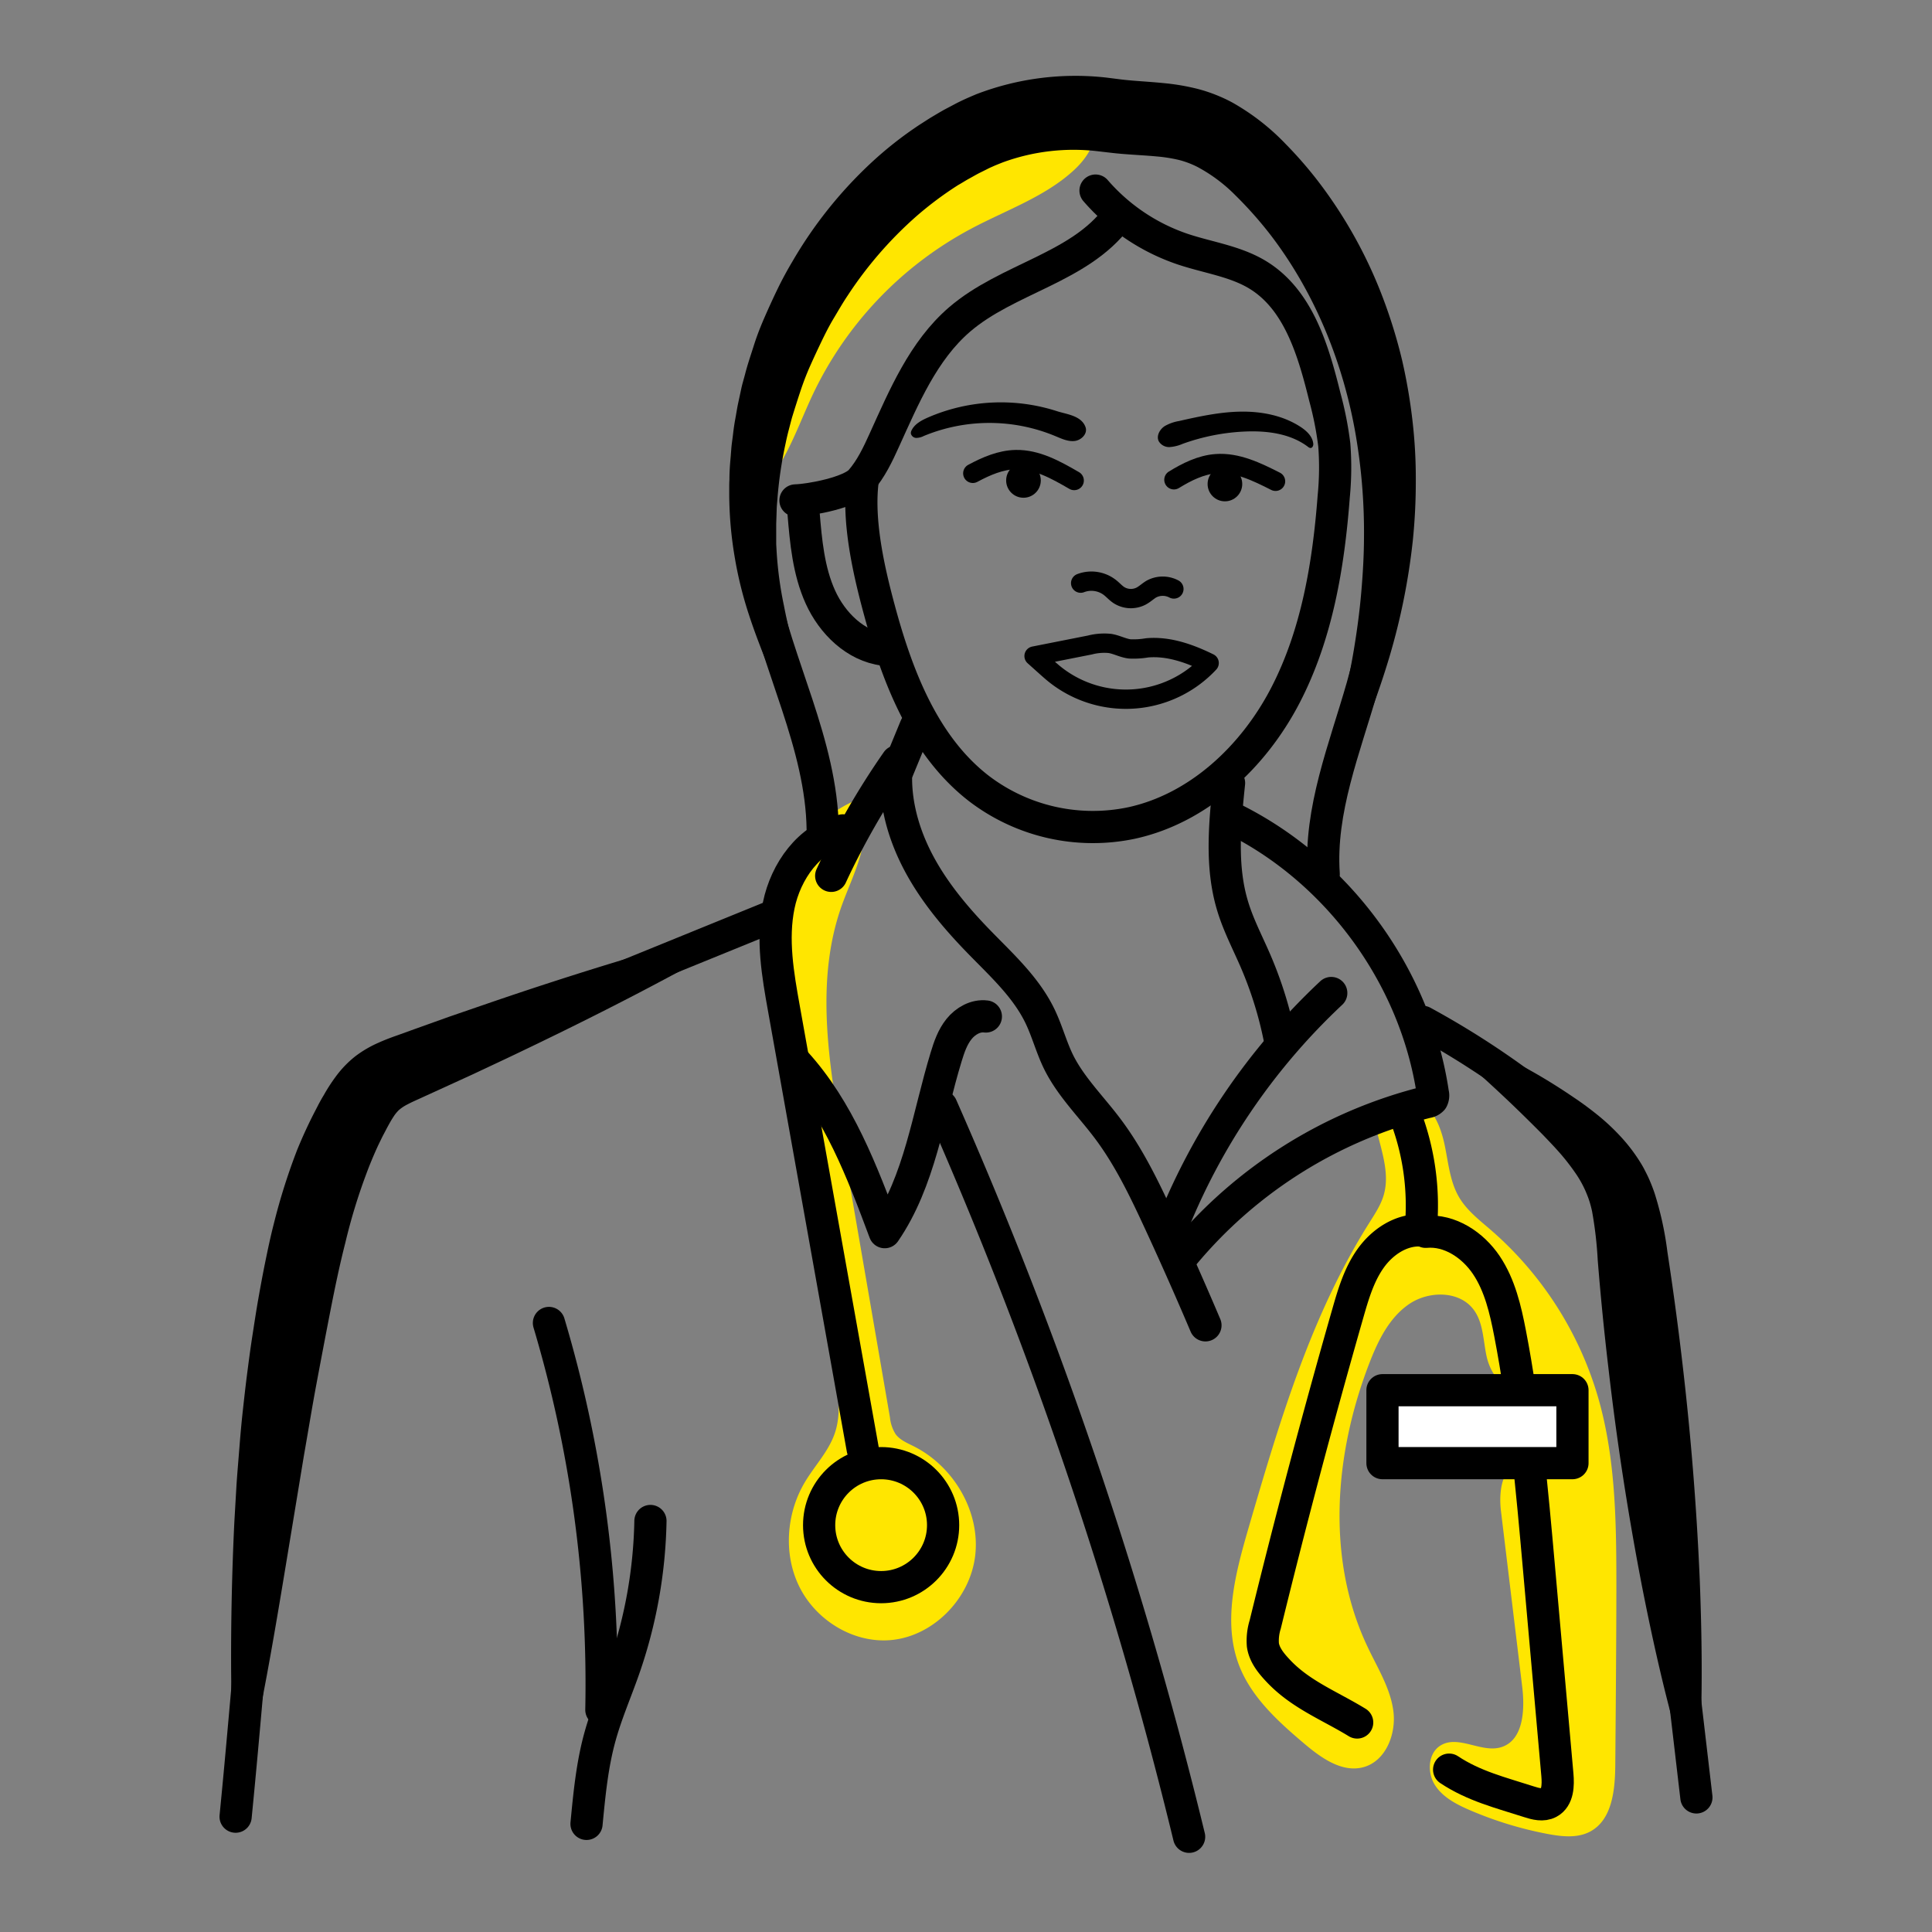
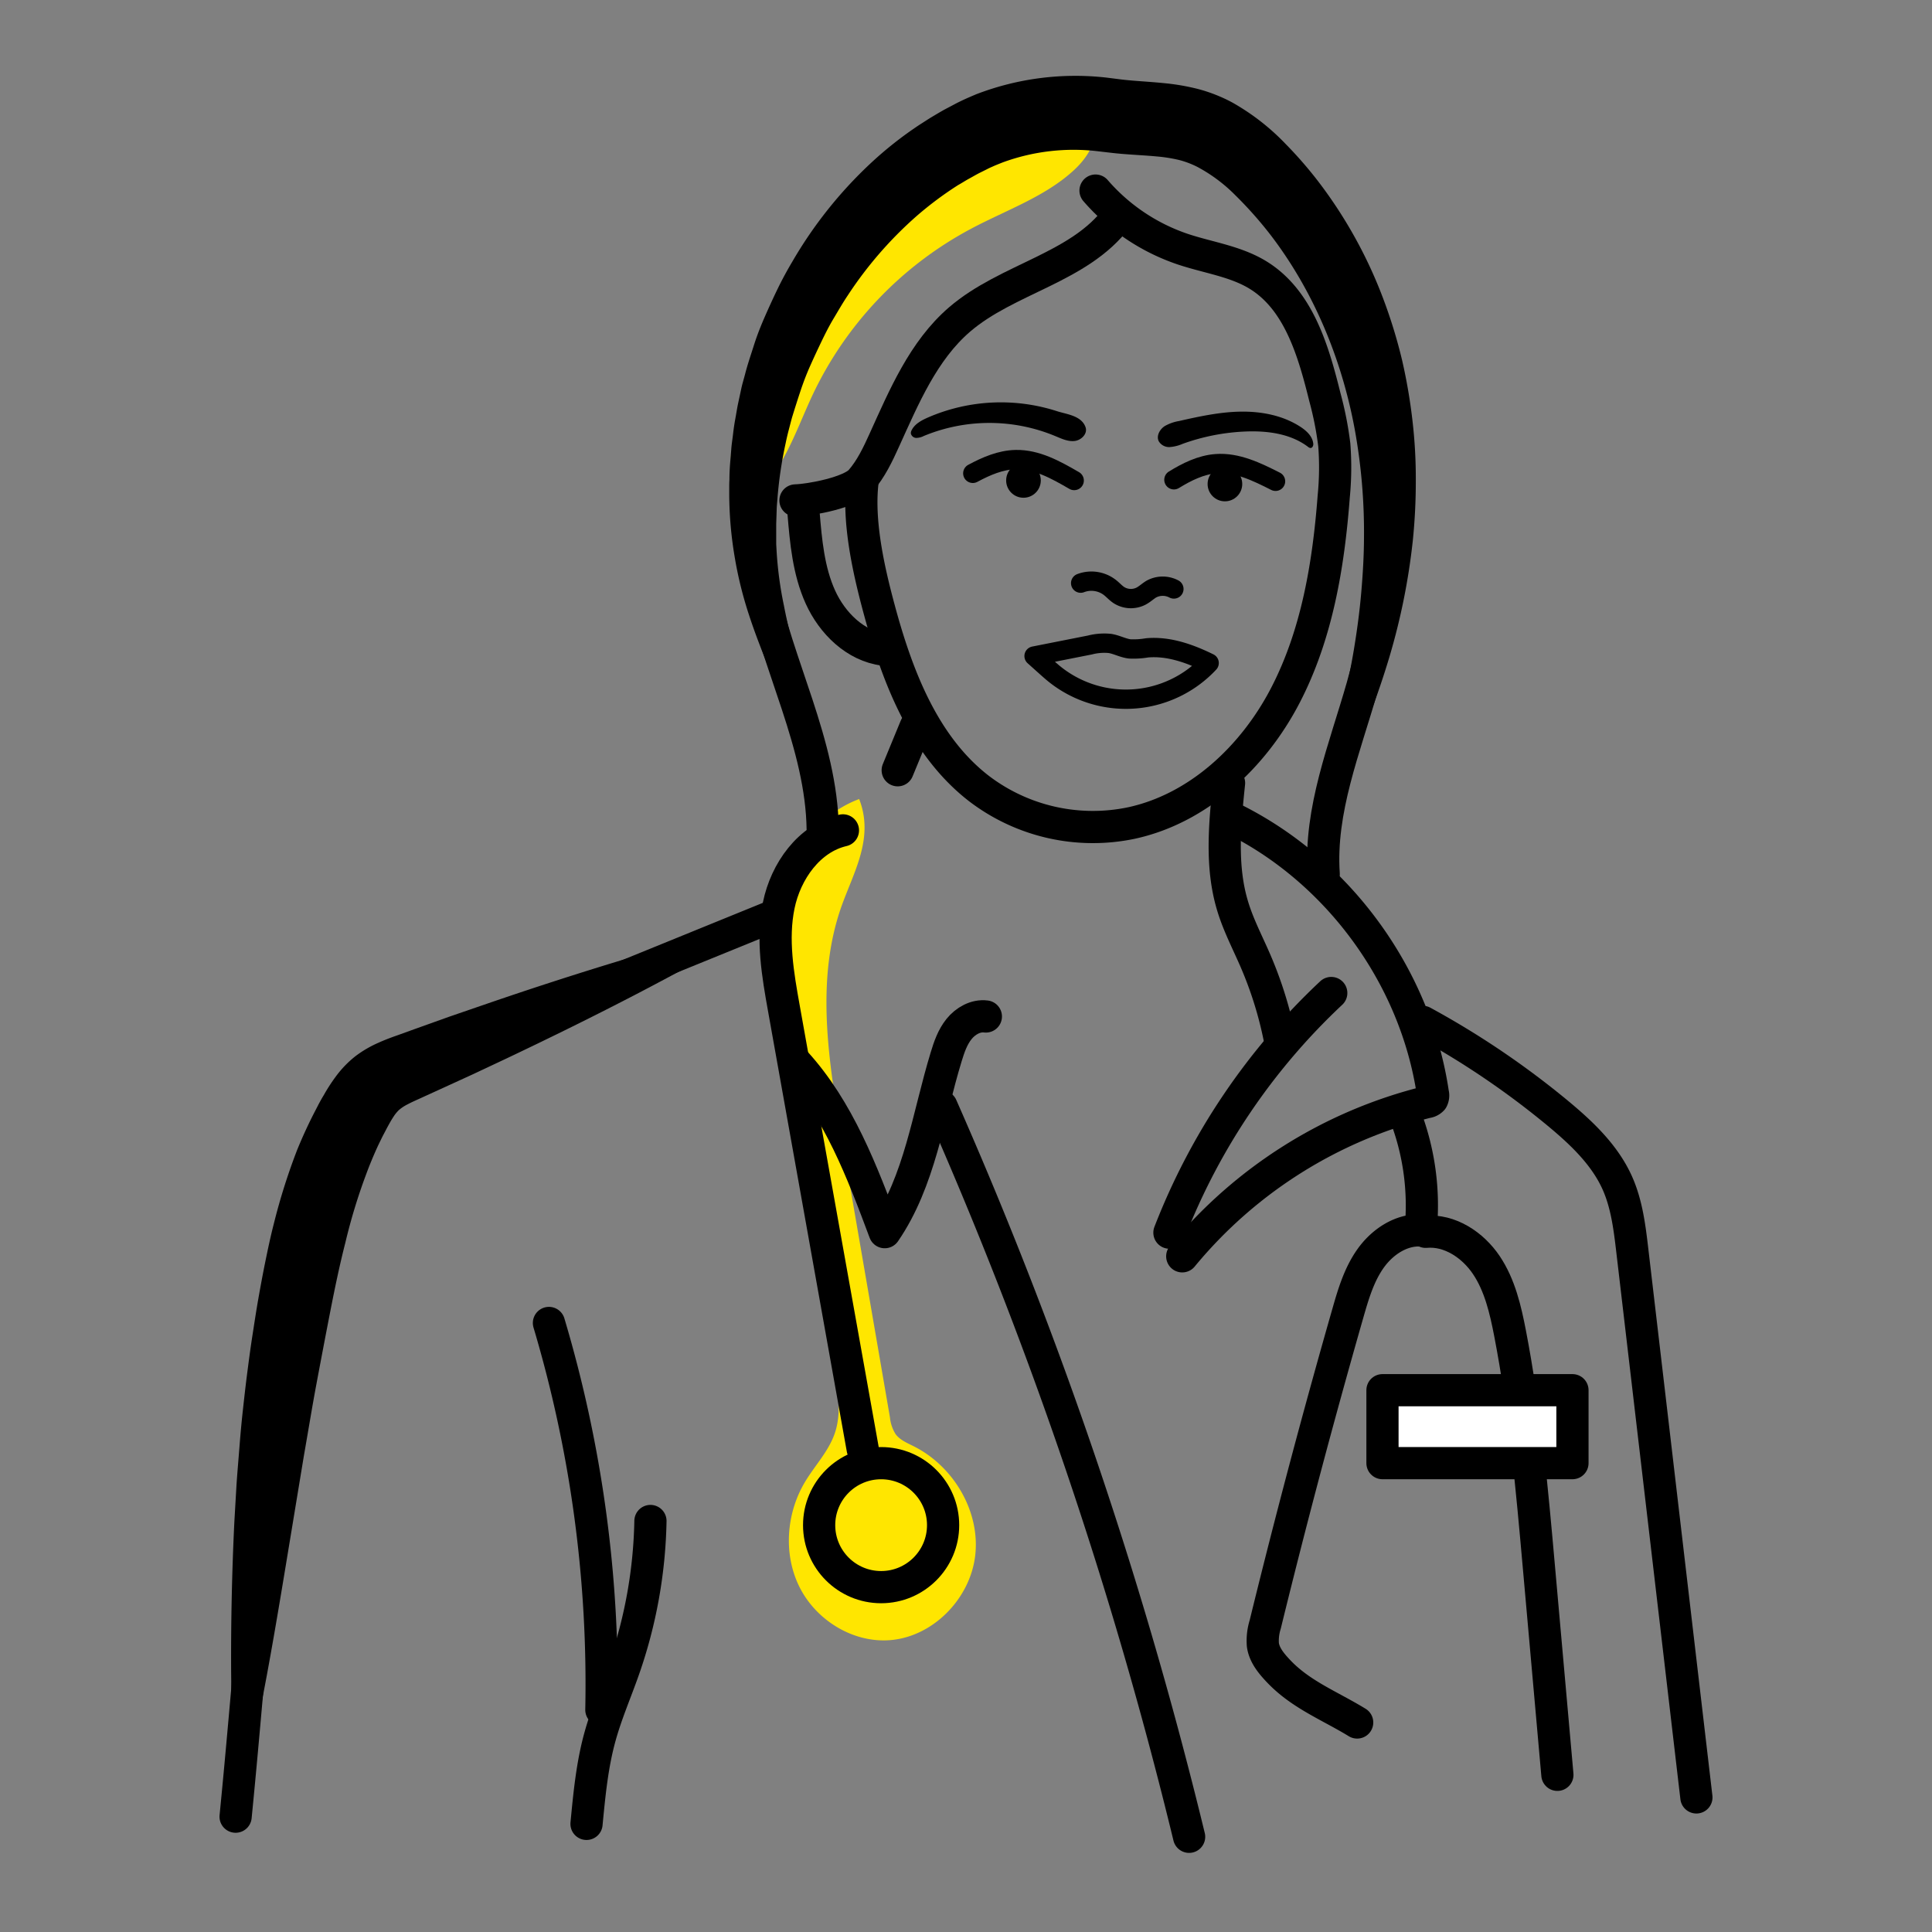
<svg xmlns="http://www.w3.org/2000/svg" id="Calque_22" data-name="Calque 22" viewBox="0 0 600 600">
  <rect x="0" y="0" width="600" height="600" fill="#808080" stroke="none" />
  <defs>
    <style>.cls-1{fill:#ffe600;}.cls-2,.cls-4{fill:none;}.cls-2,.cls-3,.cls-4{stroke:#000;stroke-linecap:round;stroke-linejoin:round;}.cls-2,.cls-3{stroke-width:10px;}.cls-3{fill:#fff;}.cls-4{stroke-width:6px;}</style>
  </defs>
  <path class="cls-1" d="M266.82,248.15c-14.72,5.49-24,20.77-26.72,36.25s0,31.33,2.66,46.82l16.38,94.27c1.14,6.53,2.25,13.39.1,19.66-1.92,5.59-6.2,10-9.24,15.08-5.82,9.71-6.78,22.38-1.76,32.53s16.13,17.21,27.44,16.65c13.76-.68,25.7-12.81,27.2-26.51s-6.84-27.61-19.16-33.77c-2-1-4.26-1.93-5.6-3.77a12,12,0,0,1-1.74-5.18q-7.49-43.47-15-86.92c-4.09-23.76-8.1-48.74-.15-71.5C265.05,270.89,271.58,260.34,266.82,248.15Z" />
-   <path class="cls-1" d="M426.76,347.13c1.27,8.09,5.27,16.25,2.94,24.1-.89,3-2.67,5.69-4.35,8.36-18.3,28.94-28.1,62.31-37.68,95.19-4,13.83-8,28.86-2.9,42.32,3.83,10,12.17,17.54,20.36,24.47,5.21,4.4,11.65,9,18.23,7.26,7-1.85,10.31-10.32,9.36-17.48s-5-13.49-8.05-20c-12.93-27.29-10.27-59.94.63-88.1,2.69-6.93,6.12-14,12.26-18.22s15.66-4.25,20.1,1.71c3,4,2.94,9.49,4,14.41s4.52,10.32,9.54,10c3.45-.2,6.7-3.13,10-2,2,.64,3.23,2.57,4.15,4.44a36.15,36.15,0,0,1,3.58,18.81,6.9,6.9,0,0,1-1,3.49c-3.32,4.63-10.35-2.18-16-1.23s-6.49,8.85-5.79,14.63l6.6,54.6c.86,7.14.38,16.54-6.49,18.7-6.09,1.92-13.21-3.82-18.73-.6-4,2.31-4.37,8.29-2,12.19s6.75,6.17,11,8a115.89,115.89,0,0,0,24.16,7.38c4.42.83,9.25,1.36,13.21-.78,6.77-3.66,7.68-12.84,7.75-20.54.15-18.29.31-36.59.34-54.89,0-19.92-.13-40.15-5.66-59.3a109.26,109.26,0,0,0-33.25-52c-3.61-3.13-7.51-6.11-9.93-10.22-2.81-4.77-3.31-10.49-4.42-15.91s-3.23-11.15-7.95-14S425.79,340.89,426.76,347.13Z" />
  <path class="cls-1" d="M227.06,141a164.25,164.25,0,0,1,46.51-84.8c12.58-12.16,27.64-22.49,44.78-26,8.3-1.71,19.41-.05,21.43,8.19,1.33,5.44-2.3,10.87-6.46,14.64-9,8.18-20.94,12.25-31.73,18a113.26,113.26,0,0,0-49.23,51.61c-5.48,11.68-9.48,25-19.86,32.67C227.28,151.23,226.82,142.17,227.06,141Z" />
  <path class="cls-2" d="M261.78,257.88c-10.52,2.44-17.77,12.71-19.94,23.29s-.28,21.52,1.63,32.14L267.92,450" />
  <path class="cls-2" d="M382.81,254.18c32.82,16.21,56.82,49.14,62.18,85.35a2.63,2.63,0,0,1-.2,1.9,2.67,2.67,0,0,1-1.63.83,143.23,143.23,0,0,0-76,47.9" />
  <path class="cls-2" d="M413.43,308.39a202,202,0,0,0-50.25,74.42" />
-   <path class="cls-2" d="M258.14,272a235.31,235.31,0,0,1,20.44-35.56c-1.29,10.57,1.46,21.36,6.34,30.82s11.81,17.71,19.23,25.34c6.94,7.14,14.51,14,18.84,23,2.18,4.52,3.46,9.44,5.66,14,3.79,7.77,10.12,13.94,15.31,20.85,6.57,8.73,11.35,18.64,15.94,28.55q7.49,16.18,14.46,32.59" />
  <path class="cls-2" d="M306.17,315.68c-3.18-.41-6.33,1.4-8.34,3.9s-3.07,5.6-4,8.67c-5.64,18.47-8.14,38.48-19.07,54.41-7-18.73-14.28-38-27.72-52.75" />
  <path class="cls-2" d="M436.19,345.88a78,78,0,0,1,5,36.23c-6.21-.26-12,3.69-15.58,8.76S420.25,402,418.54,408q-13.74,48-25.62,96.51a16.92,16.92,0,0,0-.72,6.34c.46,3.21,2.68,5.84,4.91,8.19,6.92,7.28,15.8,10.65,24.37,15.89" />
-   <path class="cls-2" d="M442.75,382.55c7.5-.69,14.67,4.1,18.86,10.35s5.93,13.8,7.36,21.2c4.62,23.95,6.79,48.29,8.95,72.59l5.74,64.5c.28,3.18.18,7.12-2.64,8.62-1.85,1-4.11.41-6.1-.23-8.78-2.83-17.18-4.87-24.88-10" />
+   <path class="cls-2" d="M442.75,382.55c7.5-.69,14.67,4.1,18.86,10.35s5.93,13.8,7.36,21.2c4.62,23.95,6.79,48.29,8.95,72.59l5.74,64.5" />
  <circle class="cls-2" cx="273.64" cy="473.65" r="19.25" />
  <path class="cls-2" d="M73.17,564.18C78.65,509,81.71,453.38,92.44,399c3.77-19.11,8.59-38.32,18.3-55.19a29.46,29.46,0,0,1,5.81-7.69c2.84-2.48,6.41-3.95,9.9-5.37L238.84,285" />
  <path class="cls-2" d="M170.48,410.86A392.12,392.12,0,0,1,186.76,531" />
  <path class="cls-2" d="M202,472.36a147.62,147.62,0,0,1-8.26,46c-2.45,7-5.43,13.82-7.41,21-2.44,8.8-3.31,18-4.18,27.06" />
  <path class="cls-2" d="M292.4,343.61a1351.94,1351.94,0,0,1,76.89,226.82" />
  <path class="cls-2" d="M441.83,317.35a262.47,262.47,0,0,1,41.68,28.15c7.48,6.18,14.82,13.05,18.78,21.92,2.94,6.61,3.82,13.93,4.66,21.12q9.95,84.84,19.88,169.66" />
  <rect class="cls-3" x="429.34" y="431.74" width="59" height="22.65" />
  <path class="cls-2" d="M381.69,243.18c-1.32,12.72-2.61,25.84,1.08,38.09,1.79,6,4.71,11.51,7.17,17.22a120.23,120.23,0,0,1,7.45,23.88" />
  <path class="cls-2" d="M267.92,149.11c-1.64,12.77,1.88,28.18,5.25,40.6,5.63,20.74,13.91,42.13,30.94,55.24a58.35,58.35,0,0,0,47.16,10.67c20.91-4.49,38-20.6,47.86-39.56s13.45-40.56,15.07-61.88a92.31,92.31,0,0,0,.18-16,105.51,105.51,0,0,0-2.92-14.82c-3.55-14.33-8.1-30.09-20.65-37.87-7.05-4.37-15.57-5.46-23.44-8.09a62.08,62.08,0,0,1-27.14-18.21" />
  <path class="cls-2" d="M346.93,67.51C335.22,83.22,312.85,86.45,298,99.22c-11.26,9.69-17.25,24-23.38,37.5-2,4.42-4.11,8.88-7.29,12.54s-15.44,6-20.29,6.15" />
  <path class="cls-2" d="M274.53,201.75c-8.87-1.08-16.08-8.21-19.76-16.35s-4.49-17.26-5.23-26.17" />
  <path class="cls-2" d="M278.79,239.21l5.58-13.54" />
  <path class="cls-2" d="M255.5,257.62c-.36-26.61-14.27-51.05-19.4-77.16-6.15-31.32.83-64.59,17-92.13,11.55-19.72,28.57-37,49.23-47.09,13.23-6.47,28.19-8.22,42.77-6.15,8.58,1.21,17.65.71,25.95,3.33,8.76,2.77,16.1,8.86,22.44,15.51C413,74.4,425,101.41,429.37,129.33s1.47,56.71-6.28,83.9c-5.46,19.17-13.37,38.34-12,58.23" />
  <circle cx="317.85" cy="149.2" r="5.38" />
  <path class="cls-4" d="M302.11,147c4.16-2.23,8.64-4.18,13.36-4.27,6.5-.13,12.5,3.23,18.13,6.5" />
  <circle cx="380.41" cy="150.31" r="5.38" />
  <path class="cls-4" d="M364.57,149c4-2.46,8.39-4.65,13.1-5,6.48-.49,12.66,2.53,18.46,5.47" />
  <path class="cls-4" d="M335.61,181.1a9.38,9.38,0,0,1,9,1.29c1,.76,1.8,1.71,2.82,2.39a6.93,6.93,0,0,0,7.05.29c1.07-.59,2-1.46,3-2.08a7.41,7.41,0,0,1,7.08-.08" />
  <path d="M337.14,132.71c.67,2-1.33,4-3.39,4.24s-4.05-.7-6-1.51a53.28,53.28,0,0,0-40.84-.05,5.39,5.39,0,0,1-2.33.61,1.75,1.75,0,0,1-1.71-1.42,2.12,2.12,0,0,1,.31-1.09c1-1.91,3.1-3,5.09-3.87a56.84,56.84,0,0,1,40-1.92C331.31,128.68,335.9,129.08,337.14,132.71Z" />
  <path d="M406.31,138.84c-5.43-4.16-12.67-5.11-19.5-4.83a65.12,65.12,0,0,0-19.53,3.83,12.4,12.4,0,0,1-4,1,3.73,3.73,0,0,1-3.44-1.84c-.78-1.65.33-3.66,1.86-4.66a13.19,13.19,0,0,1,4.43-1.58c6.31-1.43,12.69-2.82,19.16-2.92s13.11,1.17,18.54,4.69c1.88,1.22,3.71,2.9,4,5.12C408,138.39,407.44,139.71,406.31,138.84Z" />
  <path class="cls-4" d="M321.14,203.74l17.38-3.44a17.77,17.77,0,0,1,6.19-.47c2.08.34,4,1.42,6.08,1.69a24.72,24.72,0,0,0,5.42-.32c6.66-.6,13.19,1.72,19.3,4.71a35.38,35.38,0,0,1-47.7,3.69C326.55,208.61,325.32,207.49,321.14,203.74Z" />
  <path d="M73.17,565c-.52-7.73-.8-15.43-1-23.13s-.33-15.38-.39-23.07q-.11-23.06,1-46.14l.67-11.55c.26-3.86.6-7.7.9-11.56S75,441.79,75.42,438s.85-7.7,1.35-11.55,1-7.7,1.6-11.54,1.17-7.69,1.85-11.53,1.38-7.66,2.17-11.52S84,384.08,85,380.2A191,191,0,0,1,92.33,357c1.57-3.82,3.29-7.61,5.21-11.34L99,342.83c.5-.92,1-1.83,1.56-2.74a54.1,54.1,0,0,1,3.77-5.82,32.55,32.55,0,0,1,6-6.22,35,35,0,0,1,7.05-4.15c2.21-1,4.17-1.72,5.94-2.34l5.4-1.95,10.81-3.87L150.41,312c14.5-5,29.08-9.72,43.79-14.16,7.36-2.19,14.74-4.36,22.18-6.38s14.89-4,22.46-5.68c-6.6,4.07-13.31,7.89-20.05,11.62s-13.52,7.35-20.33,10.91c-13.63,7.1-27.39,13.87-41.23,20.44l-10.4,4.89-10.45,4.78-5.22,2.38c-1.77.82-3.37,1.5-4.6,2.17a12.72,12.72,0,0,0-2.73,1.82,11.69,11.69,0,0,0-1.74,2.2c-.66,1-1.43,2.39-2.25,3.95-.39.76-.8,1.51-1.19,2.28l-1.13,2.32q-2.19,4.71-4,9.66a176.08,176.08,0,0,0-6.23,20.57c-1.81,7.07-3.33,14.37-4.77,21.76s-2.84,14.76-4.23,22.18S95.7,444.57,94.39,452l-3.71,22.49c-2.48,15-4.93,30.13-7.71,45.23-1.41,7.55-2.86,15.11-4.47,22.65S75.19,557.47,73.17,565Z" />
-   <path d="M441.83,318.13A135.83,135.83,0,0,1,458.19,324c5.35,2.27,10.56,4.87,15.68,7.67s10.09,5.88,14.94,9.19q3.68,2.46,7.3,5.38a66.74,66.74,0,0,1,7,6.52,52.05,52.05,0,0,1,6.25,8.13c.47.75.92,1.51,1.33,2.31s.82,1.6,1.2,2.41c.74,1.63,1.38,3.26,1.94,4.89a101.92,101.92,0,0,1,4,18.31q2.58,16.81,4.56,33.7,4,33.76,5.47,67.83c.45,11.36.7,22.74.59,34.17-.07,5.71-.18,11.43-.45,17.17s-.59,11.48-1.2,17.26c-1.94-5.48-3.6-11-5.17-16.51s-3-11.06-4.4-16.61c-2.75-11.09-5.14-22.22-7.33-33.38q-6.46-33.47-10.35-67.26-2-16.87-3.36-33.84a121.62,121.62,0,0,0-1.76-15.16c-.24-1.09-.51-2.14-.83-3.15s-.7-1.95-1.12-2.95a33.41,33.41,0,0,0-3.31-5.91,68.71,68.71,0,0,0-4.56-5.88c-1.7-1.95-3.55-3.88-5.45-5.86-3.88-3.92-7.85-7.83-11.92-11.66s-8.23-7.62-12.48-11.38Z" />
  <path d="M255.5,258.39c-1.45-11.92-5.36-23-9.73-34s-9.4-21.85-13.22-33.59a120.88,120.88,0,0,1-4.45-18.2,118.68,118.68,0,0,1-1.63-18.83l0-2.37c0-.79,0-1.58.06-2.37,0-1.57.07-3.16.18-4.73l.39-4.73c.1-1.58.37-3.14.55-4.71s.4-3.14.69-4.7.53-3.12.84-4.67l1-4.65c.32-1.55.8-3.06,1.2-4.6.78-3.07,1.82-6.07,2.78-9.1s2.14-6,3.41-8.89,2.6-5.81,4-8.69,2.92-5.66,4.56-8.42a133.23,133.23,0,0,1,24-30.19,116.37,116.37,0,0,1,15.37-12.16c1.4-.88,2.76-1.8,4.18-2.64s2.83-1.7,4.3-2.47l2.2-1.16c.72-.39,1.46-.77,2.27-1.15,1.57-.77,3.18-1.44,4.78-2.12a85.85,85.85,0,0,1,40.49-5.14l4.51.57c1.27.15,2.6.28,4,.39,2.81.23,5.85.41,9.14.74a69.27,69.27,0,0,1,10.53,1.79,47.05,47.05,0,0,1,5.54,1.8,47.85,47.85,0,0,1,5.22,2.41,71.32,71.32,0,0,1,16.7,13,126.23,126.23,0,0,1,12.54,14.92,142.41,142.41,0,0,1,18,33.91,158.31,158.31,0,0,1,5.53,18.21,170,170,0,0,1,3.21,18.66,155.06,155.06,0,0,1,1.05,18.75,180.58,180.58,0,0,1-.93,18.63A203.23,203.23,0,0,1,431.5,204c-1.75,5.85-3.71,11.65-5.86,17.27l-6.44,16.67c-4.11,11-7.64,22.28-8.13,34.3a76.33,76.33,0,0,1-.72-18.08,138.87,138.87,0,0,1,2.69-18c1.2-5.93,2.67-11.75,4-17.52s2.52-11.45,3.47-17.2,1.72-11.49,2.22-17.24.85-11.49.87-17.22a178.43,178.43,0,0,0-2.92-33.89c-4.11-22.07-13-43.13-26.3-60.39A122.45,122.45,0,0,0,383.6,60.59,49.13,49.13,0,0,0,372,51.91a27.68,27.68,0,0,0-5.85-2.23,48.29,48.29,0,0,0-7.09-1.11c-2.63-.25-5.54-.4-8.67-.63-1.57-.11-3.2-.25-4.89-.44L341.17,47a63.86,63.86,0,0,0-29.76,3.43c-1.15.46-2.3.9-3.41,1.42-.56.23-1.14.52-1.74.83l-1.77.88c-1.19.58-2.32,1.27-3.49,1.9s-2.28,1.37-3.42,2a108.56,108.56,0,0,0-12.9,9.62,121.2,121.2,0,0,0-21.41,24.68c-1.53,2.27-2.9,4.68-4.33,7.06s-2.68,4.86-3.88,7.36-2.37,5-3.51,7.57-2.12,5.16-3,7.81-1.72,5.3-2.55,8c-.38,1.34-.71,2.69-1.07,4.05s-.67,2.71-.95,4.08a125.28,125.28,0,0,0-2.49,16.59c-.09,1.4-.27,2.8-.29,4.2l-.14,4.21c0,1.41,0,2.81,0,4.21l0,2.12.12,2.1A115,115,0,0,0,243.44,188c2.18,11.33,5.67,22.74,8.41,34.5a160.28,160.28,0,0,1,3.26,17.86A89.5,89.5,0,0,1,255.5,258.39Z" />
</svg>